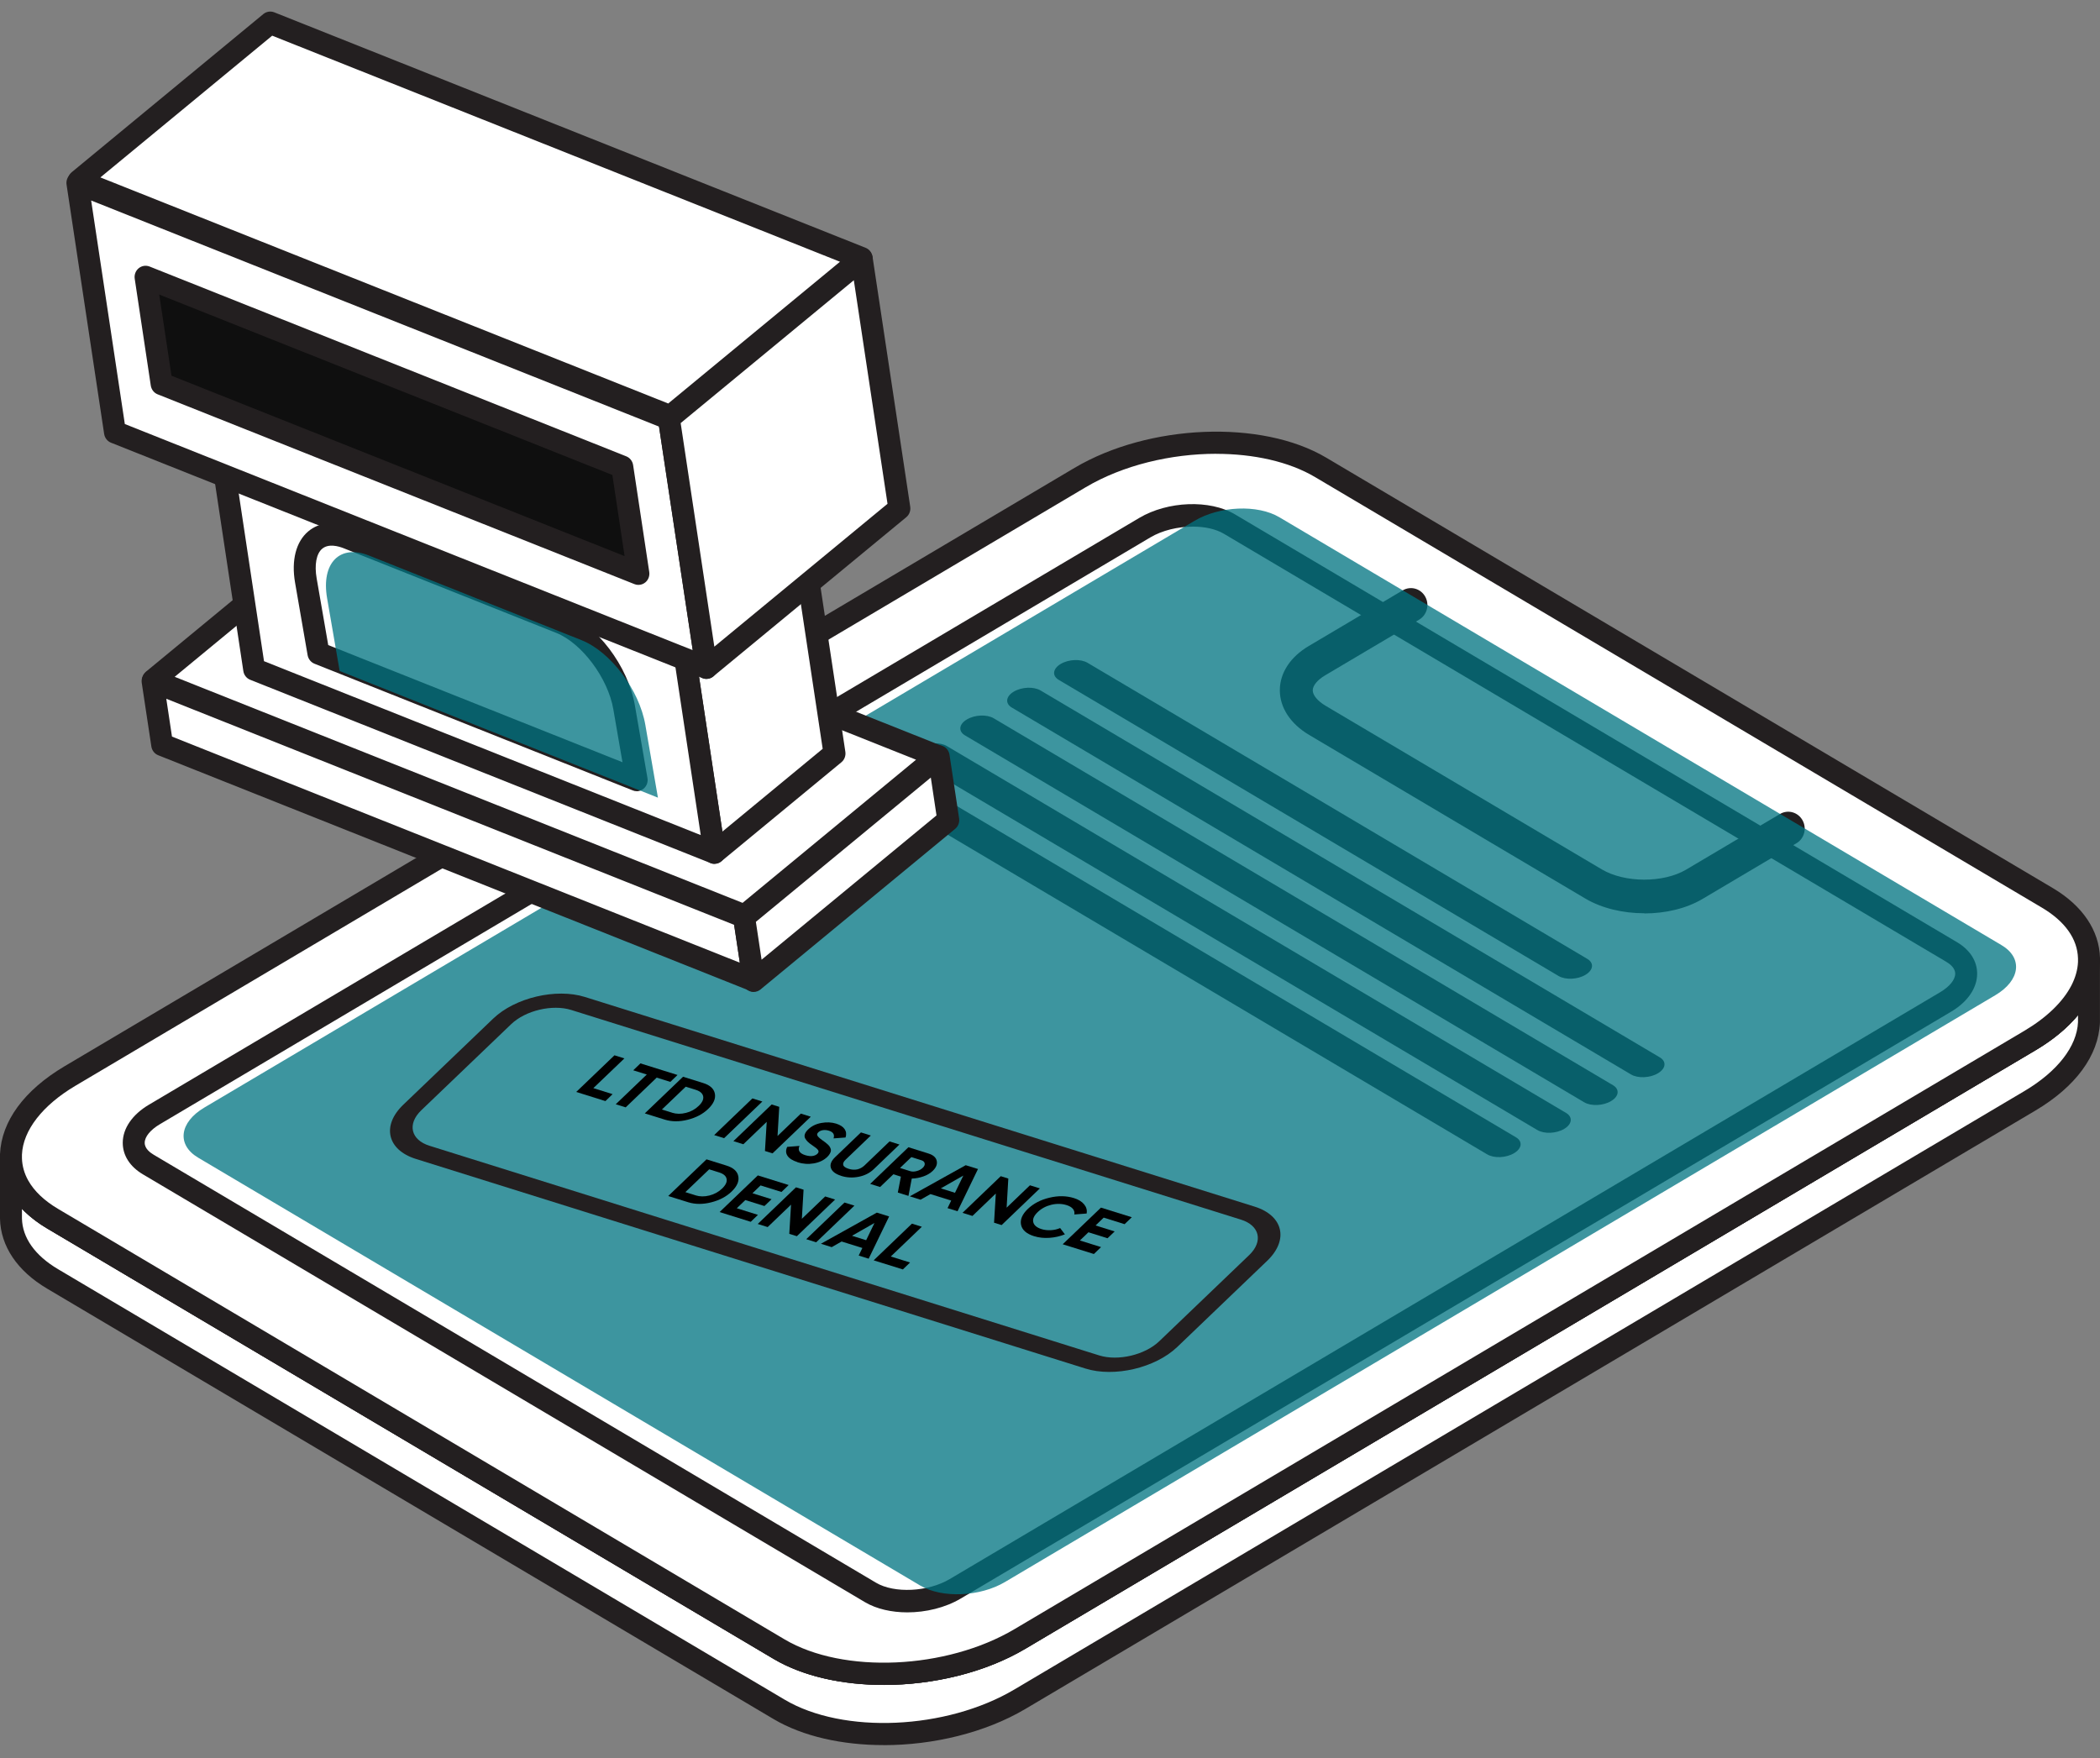
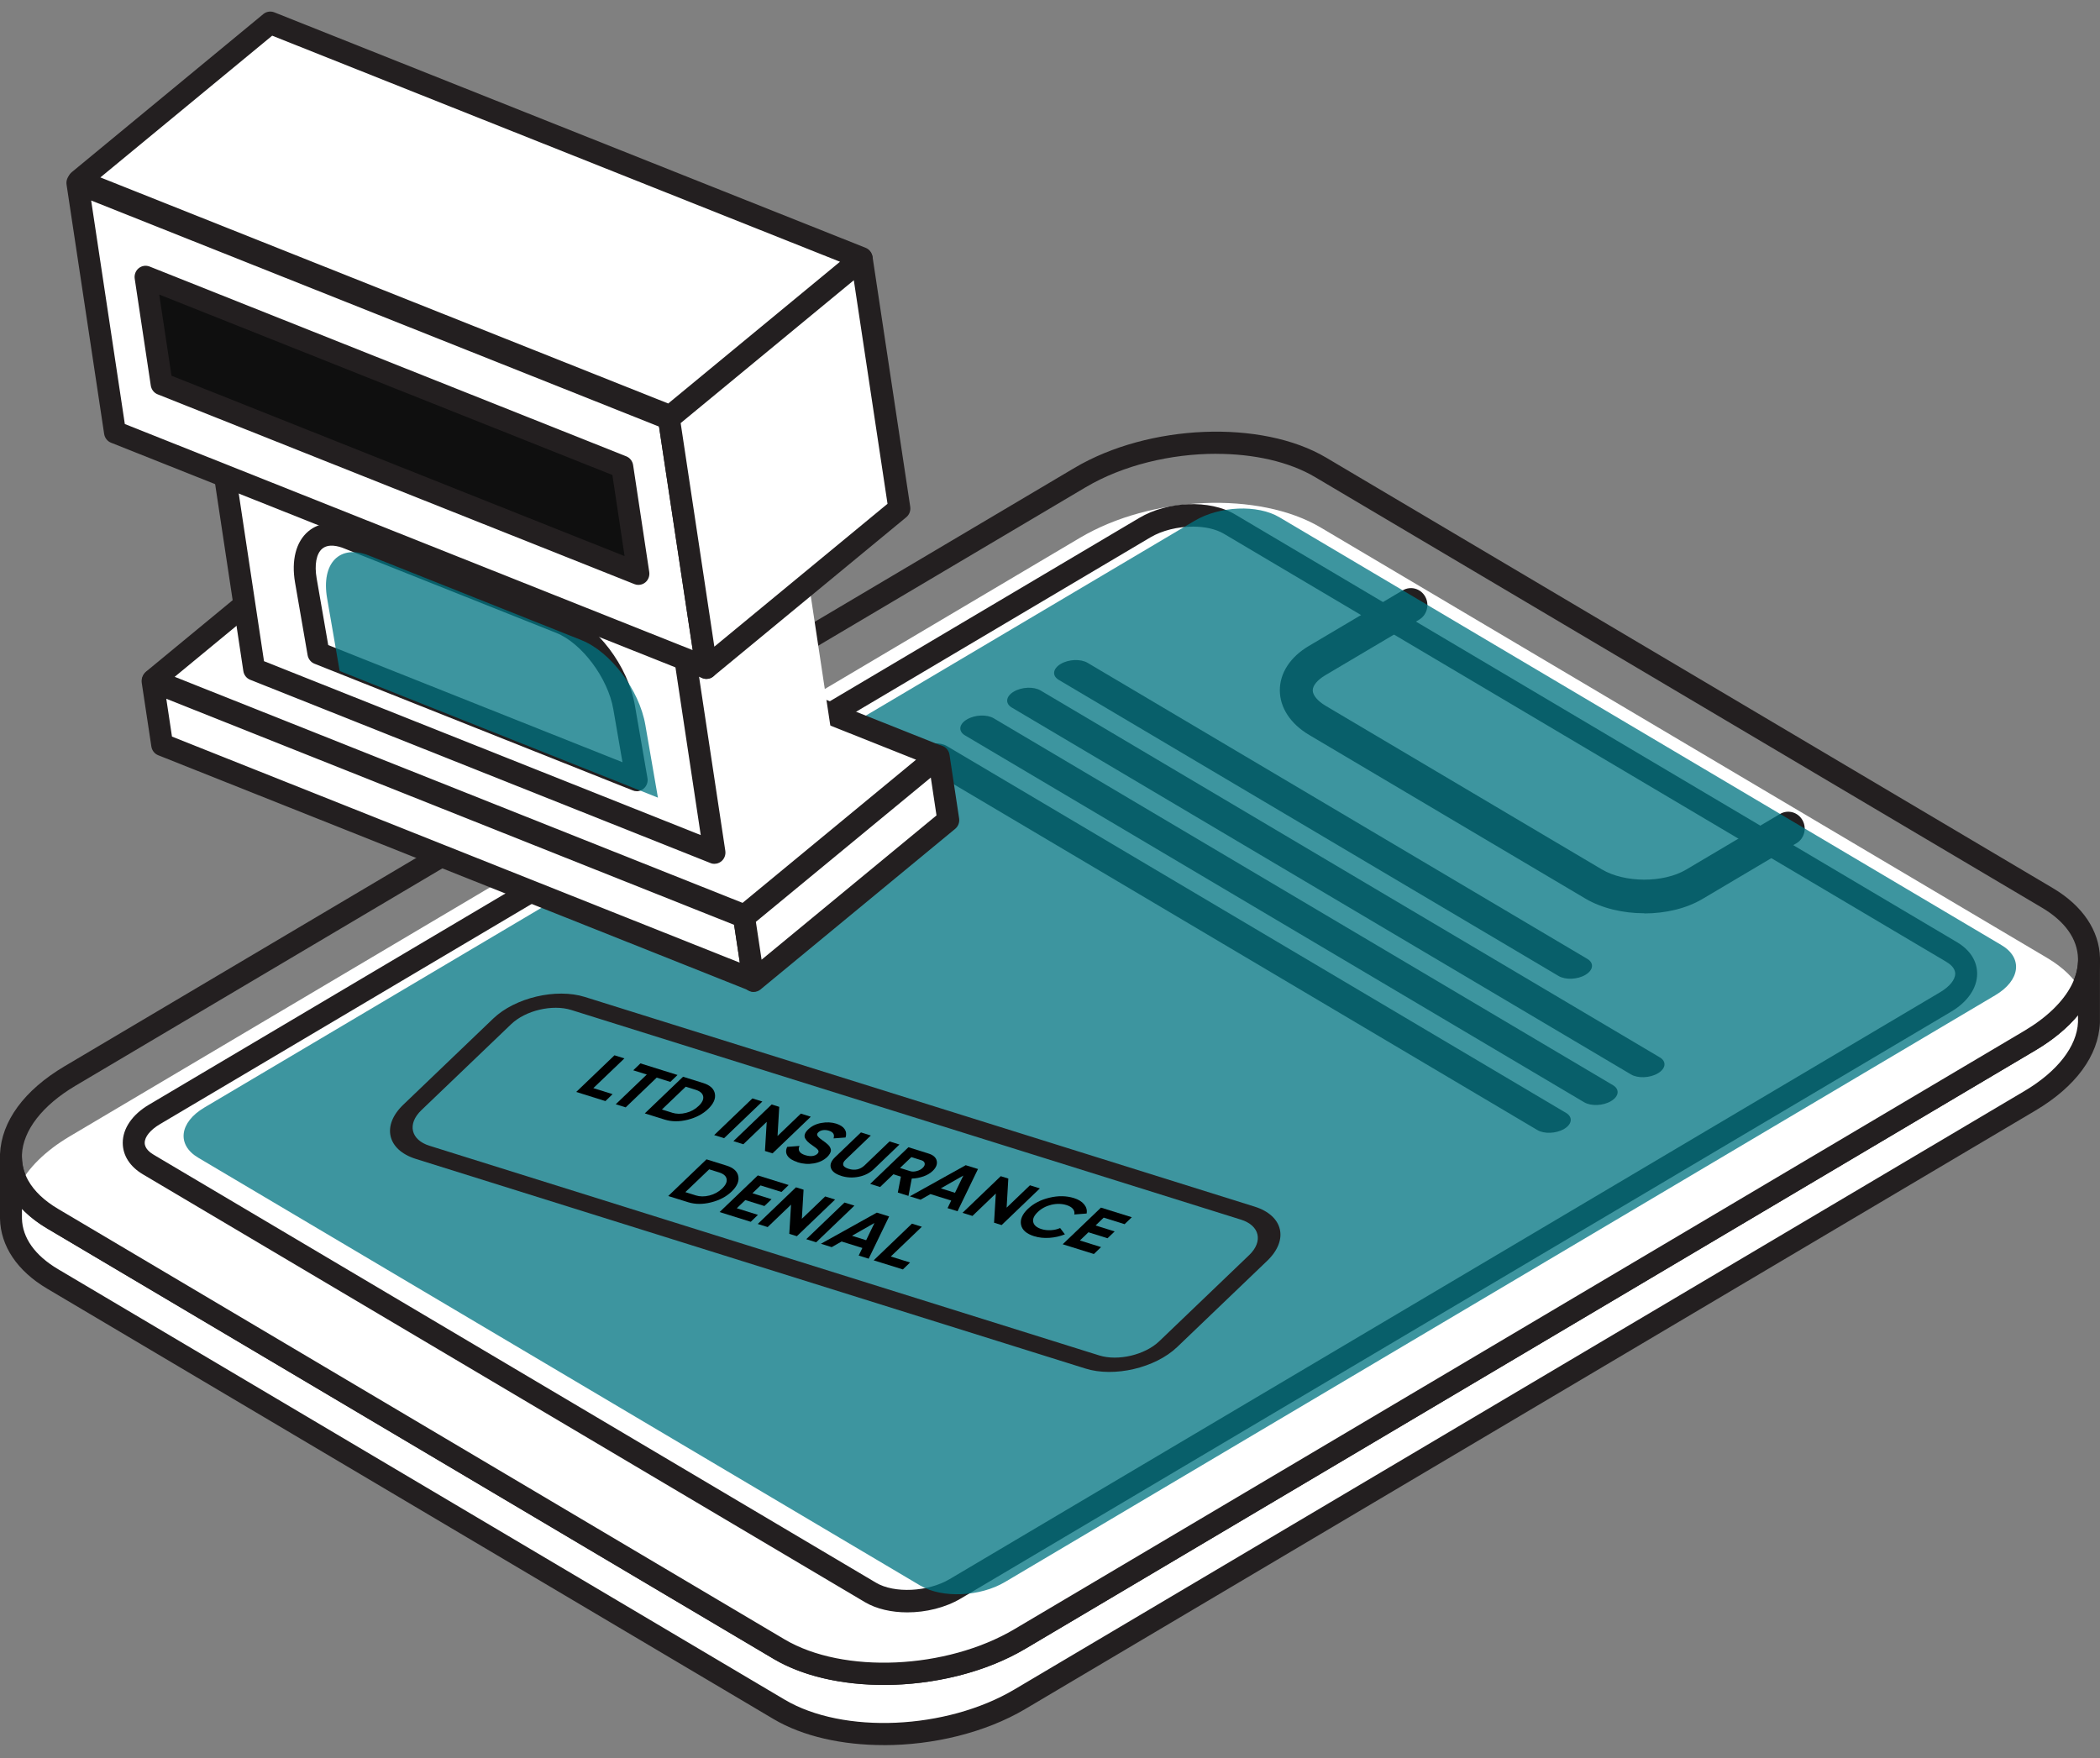
<svg xmlns="http://www.w3.org/2000/svg" width="86" height="72" viewBox="0 0 86 72" fill="none">
  <rect x="0" y="0" width="86" height="72" fill="#808080" stroke="none" />
  <path d="M85.548 39.414V41.88C85.499 42.996 84.681 44.161 83.135 45.079L41.767 69.589C38.848 71.317 34.435 71.506 31.909 70.007L2.155 52.378C1.031 51.714 0.472 50.828 0.449 49.899V47.433C0.458 47.828 0.564 48.215 0.768 48.577C1.047 49.073 1.51 49.525 2.155 49.908L31.909 67.539C34.437 69.036 38.85 68.849 41.767 67.119L83.135 42.609C84.15 42.007 84.852 41.299 85.229 40.565C85.424 40.182 85.532 39.795 85.548 39.412V39.414Z" fill="white" />
  <path d="M36.19 71.471C34.502 71.471 32.889 71.12 31.685 70.408L1.93 52.776C0.71 52.055 0.025 51.038 0 49.91V47.435C0 47.181 0.198 46.976 0.443 46.974H0.449C0.692 46.974 0.892 47.175 0.899 47.424C0.906 47.746 0.993 48.058 1.157 48.348C1.404 48.787 1.816 49.176 2.38 49.511L32.134 67.142C34.534 68.563 38.756 68.374 41.543 66.722L82.91 42.212C83.818 41.672 84.483 41.031 84.832 40.353C84.996 40.032 85.085 39.709 85.099 39.396C85.11 39.149 85.308 38.955 85.548 38.955H85.557C85.802 38.96 85.998 39.165 85.998 39.416V41.882C85.939 43.236 85.002 44.504 83.36 45.48L41.992 69.99C40.336 70.97 38.21 71.473 36.19 71.473V71.471ZM0.899 49.506V49.901C0.917 50.694 1.429 51.418 2.38 51.981L32.134 69.61C34.532 71.033 38.754 70.844 41.543 69.192L82.91 44.681C84.258 43.881 85.056 42.855 85.099 41.861V41.573C84.661 42.101 84.072 42.59 83.36 43.012L41.992 67.523C38.956 69.324 34.332 69.511 31.685 67.942L1.93 50.311C1.526 50.071 1.182 49.801 0.899 49.506Z" fill="#231F20" />
  <path d="M85.229 40.566C84.852 41.3 84.151 42.008 83.135 42.61L41.767 67.121C38.849 68.85 34.435 69.037 31.909 67.54L2.155 49.909C1.51 49.526 1.049 49.072 0.769 48.578C1.146 47.845 1.847 47.137 2.863 46.535L44.23 22.024C47.149 20.294 51.563 20.108 54.086 21.605L83.843 39.236C84.488 39.619 84.948 40.073 85.229 40.566Z" fill="white" />
-   <path d="M36.191 69.006C34.503 69.006 32.89 68.655 31.685 67.942L1.931 50.311C1.23 49.896 0.709 49.391 0.381 48.812C0.304 48.674 0.3 48.505 0.372 48.365C0.799 47.532 1.583 46.762 2.639 46.137L44.006 21.626C47.042 19.825 51.667 19.636 54.312 21.206L84.068 38.838C84.769 39.253 85.291 39.758 85.619 40.337C85.695 40.475 85.7 40.644 85.628 40.784C85.201 41.617 84.416 42.387 83.36 43.012L41.993 67.523C40.339 68.503 38.211 69.006 36.189 69.006H36.191ZM1.297 48.565C1.549 48.916 1.911 49.234 2.38 49.511L32.135 67.142C34.535 68.563 38.757 68.374 41.544 66.722L82.911 42.212C83.715 41.734 84.331 41.174 84.702 40.581C84.45 40.231 84.088 39.912 83.619 39.636L53.862 22.004C51.465 20.581 47.242 20.77 44.456 22.424L3.088 46.935C2.284 47.412 1.668 47.973 1.297 48.565Z" fill="#231F20" />
-   <path d="M85.548 39.248V39.416C85.532 39.799 85.424 40.187 85.229 40.569C84.852 41.303 84.15 42.011 83.135 42.613L41.767 67.124C38.848 68.853 34.435 69.04 31.909 67.543L2.155 49.91C1.51 49.527 1.049 49.073 0.768 48.579C0.564 48.215 0.458 47.83 0.449 47.435V47.267C0.499 46.151 1.317 44.986 2.863 44.068L44.23 19.557C47.149 17.83 51.562 17.641 54.086 19.14L83.843 36.769C84.966 37.433 85.526 38.319 85.548 39.248Z" fill="white" />
  <path d="M36.19 69.006C34.502 69.006 32.889 68.656 31.685 67.943L1.93 50.312C1.229 49.897 0.708 49.392 0.38 48.813C0.139 48.386 0.011 47.927 0 47.447V47.27C0.058 45.916 0.995 44.648 2.638 43.672L44.006 19.161C47.046 17.362 51.668 17.173 54.313 18.744L84.07 36.373C85.288 37.095 85.973 38.112 86 39.239C86 39.244 86 39.246 86 39.251V39.419C85.98 39.89 85.856 40.344 85.629 40.787C85.202 41.619 84.418 42.39 83.362 43.015L41.994 67.525C40.34 68.506 38.212 69.008 36.19 69.008V69.006ZM49.808 18.585C47.952 18.585 45.988 19.05 44.455 19.959L3.088 44.468C1.739 45.268 0.942 46.294 0.899 47.288V47.436C0.908 47.747 0.993 48.059 1.157 48.349C1.404 48.787 1.816 49.177 2.38 49.511L32.134 67.143C34.534 68.563 38.756 68.374 41.543 66.723L82.91 42.212C83.818 41.672 84.483 41.031 84.832 40.353C84.996 40.033 85.085 39.71 85.099 39.396V39.255C85.079 38.453 84.566 37.731 83.618 37.171L53.861 19.542C52.781 18.901 51.331 18.587 49.808 18.587V18.585Z" fill="#231F20" />
-   <path d="M35.649 65.219L6.077 47.696C5.187 47.171 5.3 46.25 6.326 45.642L46.88 21.61C47.907 21.002 49.46 20.937 50.348 21.463L79.92 38.986C80.81 39.511 80.698 40.432 79.671 41.041L39.117 65.072C38.09 65.68 36.537 65.745 35.649 65.219Z" fill="white" />
  <path d="M37.159 66.035C36.514 66.035 35.896 65.897 35.424 65.618L5.852 48.095C5.319 47.779 5.027 47.32 5.027 46.804C5.027 46.216 5.418 45.646 6.101 45.242L46.656 21.211C47.824 20.519 49.545 20.455 50.572 21.064L80.144 38.587C80.677 38.903 80.969 39.361 80.969 39.878C80.969 40.466 80.578 41.036 79.895 41.439L39.341 65.471C38.71 65.844 37.916 66.035 37.157 66.035H37.159ZM48.846 21.569C48.242 21.569 47.597 21.719 47.105 22.012L6.551 46.04C6.16 46.271 5.926 46.557 5.926 46.804C5.926 47.05 6.162 47.214 6.301 47.297L35.874 64.82C36.624 65.265 38.006 65.198 38.892 64.672L79.446 40.641C79.837 40.411 80.07 40.125 80.07 39.878C80.07 39.631 79.834 39.468 79.695 39.385L50.123 21.862C49.788 21.663 49.33 21.567 48.846 21.567V21.569Z" fill="#231F20" />
  <path d="M67.338 37.403C66.47 37.403 65.603 37.202 64.924 36.801L53.612 30.099C52.85 29.647 52.412 28.981 52.412 28.27C52.412 27.56 52.844 26.903 53.596 26.458L57.443 24.179C57.767 23.988 58.178 24.101 58.365 24.433C58.551 24.762 58.441 25.187 58.118 25.378L54.27 27.657C53.951 27.846 53.76 28.077 53.76 28.273C53.76 28.469 53.956 28.709 54.286 28.905L65.598 35.606C66.538 36.162 68.12 36.167 69.05 35.616L72.895 33.337C73.218 33.146 73.629 33.259 73.816 33.591C74.003 33.921 73.892 34.345 73.569 34.536L69.724 36.815C69.057 37.212 68.198 37.41 67.338 37.41V37.403Z" fill="#231F20" />
  <path d="M63.826 39.971L43.359 27.845C43.076 27.677 43.112 27.386 43.438 27.192C43.764 26.998 44.256 26.978 44.539 27.146L65.006 39.272C65.289 39.441 65.253 39.731 64.927 39.925C64.601 40.119 64.109 40.139 63.826 39.971Z" fill="#231F20" />
  <path d="M66.794 44.004L41.437 28.979C41.154 28.81 41.19 28.52 41.516 28.326C41.842 28.132 42.334 28.111 42.617 28.28L67.974 43.305C68.257 43.474 68.221 43.764 67.895 43.958C67.569 44.151 67.077 44.172 66.794 44.004Z" fill="#231F20" />
  <path d="M64.875 45.143L39.518 30.117C39.235 29.949 39.271 29.658 39.597 29.465C39.923 29.271 40.415 29.25 40.698 29.419L66.055 44.444C66.338 44.612 66.302 44.903 65.976 45.096C65.65 45.29 65.158 45.311 64.875 45.143Z" fill="#231F20" />
  <path d="M62.956 46.28L37.599 31.255C37.316 31.087 37.352 30.796 37.678 30.602C38.004 30.409 38.496 30.388 38.779 30.556L64.136 45.581C64.419 45.75 64.383 46.04 64.057 46.234C63.731 46.428 63.239 46.449 62.956 46.28Z" fill="#231F20" />
-   <path d="M60.902 47.276L35.546 32.251C35.262 32.083 35.298 31.792 35.624 31.599C35.95 31.405 36.442 31.384 36.725 31.552L62.082 46.578C62.365 46.746 62.329 47.036 62.003 47.23C61.678 47.424 61.185 47.445 60.902 47.276Z" fill="#231F20" />
  <g opacity="0.76">
    <path d="M37.689 64.938L8.119 47.415C7.229 46.889 7.342 45.969 8.368 45.36L48.922 21.329C49.949 20.72 51.502 20.656 52.39 21.182L81.962 38.705C82.852 39.23 82.74 40.151 81.713 40.759L41.159 64.79C40.132 65.399 38.579 65.464 37.691 64.938H37.689Z" fill="#007481" />
  </g>
  <path d="M24.299 44.564L25.087 44.811L24.793 45.095L23.598 44.721L25.164 43.22L25.571 43.347L24.299 44.564Z" fill="black" />
  <path d="M27.746 44.026L27.452 44.309L26.894 44.134L25.623 45.352L25.216 45.225L26.488 44.007L25.933 43.834L26.227 43.551L27.746 44.026Z" fill="black" />
  <path d="M28.793 44.354C29.076 44.441 29.238 44.589 29.276 44.792C29.314 44.995 29.224 45.202 29.004 45.414C28.784 45.627 28.503 45.774 28.161 45.86C27.82 45.945 27.51 45.943 27.227 45.855L26.406 45.599L27.973 44.098L28.793 44.354ZM27.521 45.571C27.701 45.627 27.889 45.629 28.092 45.578C28.294 45.528 28.467 45.433 28.613 45.292C28.759 45.152 28.82 45.023 28.797 44.903C28.775 44.783 28.676 44.693 28.496 44.635L28.083 44.506L27.107 45.44L27.521 45.569V45.571Z" fill="black" />
  <path d="M30.813 44.986L31.22 45.113L29.654 46.614L29.247 46.488L30.813 44.986Z" fill="black" />
  <path d="M32.797 45.608L33.204 45.735L31.637 47.236L31.327 47.139L31.399 45.945L30.442 46.863L30.035 46.736L31.601 45.234L31.912 45.331L31.842 46.524L32.797 45.608Z" fill="black" />
  <path d="M32.662 47.596C32.458 47.531 32.321 47.444 32.249 47.335C32.177 47.227 32.175 47.105 32.237 46.971L32.741 46.931C32.662 47.109 32.741 47.236 32.977 47.31C33.091 47.344 33.19 47.356 33.273 47.344C33.356 47.333 33.424 47.3 33.471 47.257C33.527 47.204 33.536 47.153 33.503 47.102C33.469 47.051 33.386 46.985 33.253 46.897C33.181 46.849 33.125 46.805 33.082 46.763C33.04 46.724 33.004 46.676 32.974 46.623C32.945 46.569 32.941 46.512 32.961 46.45C32.981 46.387 33.026 46.323 33.098 46.254C33.24 46.117 33.419 46.03 33.635 45.991C33.851 45.951 34.055 45.961 34.242 46.018C34.408 46.071 34.525 46.147 34.59 46.244C34.655 46.341 34.669 46.456 34.628 46.586L34.136 46.623C34.188 46.468 34.123 46.362 33.943 46.307C33.858 46.281 33.777 46.274 33.7 46.286C33.624 46.297 33.561 46.327 33.514 46.371C33.464 46.417 33.451 46.466 33.476 46.512C33.5 46.558 33.57 46.623 33.687 46.706C33.734 46.74 33.77 46.766 33.795 46.784C33.819 46.802 33.851 46.828 33.889 46.862C33.927 46.897 33.954 46.925 33.97 46.95C33.986 46.975 34.001 47.003 34.015 47.04C34.028 47.077 34.033 47.111 34.026 47.144C34.019 47.176 34.006 47.213 33.981 47.254C33.959 47.296 33.923 47.337 33.88 47.381C33.736 47.52 33.552 47.607 33.327 47.647C33.105 47.686 32.88 47.67 32.658 47.6L32.662 47.596Z" fill="black" />
  <path d="M34.447 48.156C34.218 48.085 34.076 47.978 34.029 47.838C33.979 47.697 34.038 47.547 34.204 47.388L35.258 46.378L35.662 46.505L34.633 47.492C34.55 47.57 34.516 47.642 34.532 47.709C34.546 47.773 34.62 47.826 34.75 47.868C34.88 47.909 35.002 47.916 35.112 47.891C35.222 47.865 35.316 47.812 35.4 47.734L36.429 46.747L36.835 46.874L35.782 47.884C35.615 48.043 35.411 48.147 35.163 48.195C34.919 48.244 34.678 48.232 34.447 48.158V48.156Z" fill="black" />
  <path d="M36.768 48.842L36.894 48.189L36.586 48.092L36.042 48.614L35.636 48.487L37.202 46.985L38.027 47.244C38.218 47.304 38.33 47.403 38.361 47.541C38.393 47.679 38.339 47.818 38.195 47.956C38.099 48.048 37.973 48.125 37.816 48.18C37.658 48.235 37.501 48.265 37.339 48.268L37.204 48.978L36.764 48.84L36.768 48.842ZM37.321 47.391L36.858 47.834L37.276 47.965C37.353 47.989 37.442 47.989 37.541 47.961C37.642 47.935 37.723 47.892 37.788 47.829C37.854 47.767 37.878 47.707 37.869 47.647C37.858 47.587 37.816 47.546 37.739 47.52L37.321 47.389V47.391Z" fill="black" />
  <path d="M38.804 49.48L38.954 49.169L38.105 48.904L37.698 49.134L37.258 48.996L39.548 47.721L40.051 47.877L39.213 49.607L38.799 49.478L38.804 49.48ZM38.527 48.669L39.109 48.851L39.451 48.145L38.527 48.671V48.669Z" fill="black" />
  <path d="M42.179 48.544L42.585 48.671L41.019 50.173L40.709 50.076L40.781 48.881L39.824 49.799L39.417 49.672L40.983 48.171L41.293 48.268L41.224 49.46L42.179 48.544Z" fill="black" />
  <path d="M42.35 50.629C42.039 50.532 41.86 50.376 41.815 50.163C41.77 49.951 41.862 49.732 42.091 49.513C42.323 49.291 42.617 49.137 42.977 49.052C43.334 48.966 43.669 48.971 43.981 49.068C44.167 49.126 44.307 49.213 44.399 49.326C44.491 49.439 44.525 49.564 44.5 49.7L43.995 49.739C44.013 49.656 43.995 49.58 43.941 49.513C43.887 49.446 43.799 49.393 43.682 49.356C43.482 49.294 43.273 49.289 43.053 49.342C42.835 49.395 42.648 49.495 42.498 49.64C42.347 49.785 42.284 49.921 42.314 50.05C42.343 50.179 42.455 50.276 42.655 50.339C42.774 50.376 42.9 50.389 43.035 50.382C43.17 50.376 43.296 50.346 43.415 50.295L43.61 50.553C43.408 50.634 43.194 50.682 42.972 50.696C42.747 50.71 42.543 50.689 42.354 50.629H42.35Z" fill="black" />
  <path d="M44.222 50.803L45.091 51.075L44.797 51.358L43.52 50.959L45.087 49.458L46.35 49.852L46.055 50.136L45.199 49.868L44.867 50.189L45.648 50.434L45.356 50.713L44.574 50.468L44.224 50.805L44.222 50.803Z" fill="black" />
  <path d="M29.753 47.737C30.036 47.825 30.198 47.973 30.236 48.176C30.274 48.379 30.184 48.586 29.964 48.798C29.744 49.011 29.463 49.158 29.121 49.243C28.78 49.329 28.47 49.326 28.186 49.239L27.366 48.983L28.933 47.481L29.753 47.737ZM28.481 48.955C28.661 49.011 28.849 49.013 29.052 48.962C29.254 48.911 29.427 48.817 29.573 48.676C29.719 48.535 29.78 48.406 29.757 48.286C29.735 48.166 29.636 48.077 29.456 48.019L29.043 47.89L28.067 48.824L28.481 48.953V48.955Z" fill="black" />
  <path d="M30.17 49.483L31.04 49.755L30.745 50.039L29.469 49.64L31.035 48.139L32.298 48.533L32.004 48.817L31.147 48.549L30.815 48.87L31.597 49.114L31.305 49.393L30.523 49.149L30.172 49.486L30.17 49.483Z" fill="black" />
  <path d="M33.793 49.001L34.2 49.127L32.633 50.629L32.323 50.532L32.395 49.337L31.438 50.255L31.031 50.128L32.597 48.627L32.908 48.724L32.838 49.916L33.793 49.001Z" fill="black" />
  <path d="M34.584 49.25L34.991 49.377L33.424 50.878L33.018 50.751L34.584 49.25Z" fill="black" />
  <path d="M35.165 51.423L35.316 51.111L34.466 50.846L34.06 51.077L33.619 50.938L35.909 49.663L36.412 49.82L35.574 51.55L35.161 51.42L35.165 51.423ZM34.889 50.611L35.471 50.793L35.812 50.087L34.889 50.613V50.611Z" fill="black" />
  <path d="M36.48 51.46L37.269 51.706L36.975 51.99L35.779 51.617L37.346 50.115L37.752 50.242L36.48 51.46Z" fill="black" />
  <path d="M44.455 56.05L17.031 47.464C15.854 47.095 15.622 46.099 16.516 45.243L20.199 41.715C21.094 40.859 22.777 40.462 23.954 40.831L51.378 49.417C52.556 49.786 52.787 50.783 51.893 51.638L48.21 55.167C47.316 56.023 45.633 56.419 44.455 56.05ZM23.395 41.364C22.624 41.122 21.521 41.383 20.936 41.943L17.253 45.471C16.669 46.032 16.82 46.685 17.59 46.925L45.014 55.511C45.785 55.753 46.889 55.492 47.473 54.932L51.156 51.403C51.74 50.843 51.59 50.19 50.819 49.95L23.395 41.364Z" fill="#231F20" />
  <path d="M6.27 27.863L30.489 37.506L38.404 30.977L14.182 21.332L6.27 27.863Z" fill="white" />
  <path d="M30.488 37.966C30.434 37.966 30.378 37.957 30.326 37.934L6.105 28.291C5.954 28.232 5.848 28.096 5.824 27.932C5.799 27.768 5.862 27.604 5.985 27.503L13.9 20.974C14.026 20.87 14.194 20.845 14.345 20.902L38.567 30.547C38.717 30.607 38.823 30.743 38.847 30.907C38.872 31.07 38.809 31.234 38.686 31.336L30.771 37.865C30.69 37.932 30.592 37.966 30.49 37.966H30.488ZM7.156 27.72L30.41 36.977L37.515 31.114L14.262 21.855L7.156 27.717V27.72Z" fill="#231F20" />
  <path d="M34.176 30.86L29.257 34.917L27.689 24.516L32.607 20.459L34.176 30.86Z" fill="white" />
-   <path d="M29.258 35.379C29.204 35.379 29.148 35.369 29.096 35.346C28.945 35.286 28.84 35.15 28.815 34.987L27.247 24.585C27.222 24.422 27.285 24.258 27.408 24.157L32.325 20.1C32.451 19.996 32.619 19.971 32.77 20.028C32.92 20.088 33.026 20.224 33.051 20.388L34.619 30.789C34.644 30.953 34.581 31.117 34.458 31.218L29.541 35.275C29.46 35.342 29.361 35.376 29.26 35.376L29.258 35.379ZM28.175 24.71L29.584 34.057L33.691 30.667L32.282 21.32L28.175 24.71Z" fill="#231F20" />
  <path d="M29.258 34.917L10.406 27.411L8.867 17.203L27.718 24.71L29.258 34.917Z" fill="white" />
  <path d="M29.258 35.379C29.204 35.379 29.148 35.37 29.097 35.347L10.245 27.84C10.095 27.78 9.989 27.644 9.965 27.48L8.425 17.273C8.401 17.109 8.463 16.945 8.587 16.844C8.713 16.74 8.881 16.715 9.032 16.772L27.883 24.279C28.034 24.339 28.139 24.475 28.164 24.639L29.703 34.846C29.728 35.01 29.665 35.174 29.541 35.275C29.461 35.342 29.362 35.377 29.261 35.377L29.258 35.379ZM10.812 27.079L28.697 34.201L27.317 25.045L9.432 17.923L10.812 27.079Z" fill="#231F20" />
  <path d="M26.077 31.944L13.041 26.755L12.527 23.777C12.277 22.333 13.046 21.552 14.241 22.027L22.94 25.491C24.137 25.968 25.31 27.523 25.56 28.966L26.074 31.944H26.077Z" fill="white" />
  <path d="M26.076 32.404C26.022 32.404 25.966 32.395 25.915 32.372L12.879 27.183C12.733 27.125 12.627 26.992 12.598 26.835L12.083 23.858C11.926 22.949 12.122 22.185 12.623 21.763C13.077 21.381 13.708 21.321 14.402 21.597L23.101 25.061C24.449 25.599 25.721 27.278 26 28.887L26.515 31.865C26.544 32.029 26.483 32.197 26.357 32.301C26.276 32.37 26.175 32.407 26.072 32.407L26.076 32.404ZM13.438 26.417L25.492 31.217L25.117 29.047C24.897 27.769 23.825 26.337 22.777 25.919L14.079 22.455C13.861 22.368 13.454 22.255 13.194 22.474C12.955 22.674 12.87 23.131 12.969 23.694L13.441 26.415L13.438 26.417Z" fill="#231F20" />
  <g opacity="0.76">
    <path d="M26.946 32.669L13.91 27.48L13.396 24.503C13.146 23.059 13.915 22.277 15.11 22.752L23.809 26.216C25.007 26.694 26.18 28.248 26.429 29.692L26.944 32.669H26.946Z" fill="#007481" />
  </g>
  <path d="M28.931 27.343L4.711 17.701L3.172 7.491L27.392 17.136L28.931 27.343Z" fill="white" />
  <path d="M28.93 27.805C28.876 27.805 28.82 27.796 28.768 27.773L4.546 18.131C4.396 18.071 4.29 17.934 4.265 17.771L2.726 7.563C2.701 7.4 2.764 7.236 2.888 7.134C3.011 7.033 3.182 7.005 3.333 7.063L27.552 16.708C27.703 16.768 27.808 16.904 27.833 17.067L29.372 27.275C29.397 27.439 29.334 27.602 29.211 27.704C29.13 27.771 29.031 27.805 28.93 27.805ZM5.115 17.367L28.368 26.627L26.988 17.471L3.733 8.211L5.112 17.367H5.115Z" fill="#231F20" />
  <path d="M27.444 17.052L3.225 7.407L11.067 0.936L35.289 10.58L27.444 17.052Z" fill="white" />
  <path d="M27.443 17.512C27.389 17.512 27.333 17.503 27.282 17.48L3.06 7.838C2.909 7.778 2.803 7.642 2.779 7.478C2.754 7.314 2.817 7.15 2.941 7.049L10.785 0.575C10.911 0.472 11.08 0.446 11.23 0.504L35.45 10.149C35.6 10.209 35.706 10.345 35.731 10.508C35.755 10.672 35.693 10.836 35.569 10.937L27.724 17.409C27.643 17.476 27.544 17.51 27.443 17.51V17.512ZM4.111 7.266L27.365 16.525L34.4 10.72L11.147 1.461L4.111 7.266Z" fill="#231F20" />
  <path d="M30.861 40.147L6.639 30.502L6.248 27.898L30.468 37.543L30.861 40.147Z" fill="white" />
  <path d="M30.861 40.608C30.807 40.608 30.75 40.599 30.699 40.575L6.479 30.931C6.329 30.871 6.223 30.735 6.198 30.571L5.805 27.967C5.78 27.803 5.843 27.64 5.967 27.538C6.093 27.434 6.261 27.409 6.412 27.467L30.634 37.111C30.784 37.171 30.89 37.307 30.915 37.471L31.308 40.075C31.332 40.239 31.27 40.403 31.146 40.504C31.065 40.571 30.966 40.605 30.865 40.605L30.861 40.608ZM7.043 30.167L30.297 39.427L30.063 37.877L6.81 28.618L7.043 30.167Z" fill="#231F20" />
  <path d="M26.141 23.494L6.618 15.72L5.957 11.345L25.482 19.119L26.141 23.494Z" fill="#0F0F0F" />
  <path d="M26.141 23.954C26.087 23.954 26.031 23.945 25.979 23.922L6.456 16.15C6.306 16.09 6.2 15.954 6.175 15.79L5.517 11.415C5.492 11.252 5.555 11.088 5.679 10.986C5.805 10.883 5.973 10.857 6.124 10.915L25.647 18.689C25.797 18.749 25.903 18.885 25.928 19.049L26.588 23.424C26.613 23.588 26.55 23.752 26.427 23.853C26.346 23.92 26.247 23.954 26.146 23.954H26.141ZM7.023 15.387L25.579 22.776L25.078 19.453L6.521 12.063L7.023 15.387Z" fill="#231F20" />
  <path d="M36.832 20.825L28.931 27.344L27.392 17.137L35.292 10.617L36.832 20.825Z" fill="white" />
  <path d="M28.931 27.805C28.877 27.805 28.82 27.796 28.769 27.773C28.618 27.713 28.513 27.577 28.488 27.413L26.949 17.206C26.924 17.042 26.987 16.878 27.11 16.777L35.011 10.257C35.137 10.153 35.306 10.128 35.456 10.185C35.607 10.245 35.712 10.382 35.737 10.545L37.276 20.753C37.301 20.916 37.238 21.08 37.115 21.182L29.214 27.701C29.133 27.768 29.034 27.803 28.933 27.803L28.931 27.805ZM27.875 17.328L29.254 26.484L36.346 20.633L34.966 11.477L27.875 17.328Z" fill="#231F20" />
  <path d="M38.836 33.589L30.863 40.166L30.472 37.563L38.442 30.985L38.836 33.589Z" fill="white" />
  <path d="M30.863 40.627C30.809 40.627 30.753 40.618 30.701 40.595C30.55 40.535 30.445 40.399 30.42 40.235L30.027 37.632C30.002 37.468 30.065 37.304 30.189 37.203L38.159 30.625C38.285 30.521 38.453 30.496 38.604 30.554C38.755 30.614 38.86 30.75 38.885 30.913L39.278 33.517C39.303 33.681 39.24 33.845 39.116 33.946L31.144 40.524C31.063 40.59 30.964 40.625 30.863 40.625V40.627ZM30.955 37.754L31.189 39.304L38.352 33.395L38.119 31.845L30.955 37.754Z" fill="#231F20" />
</svg>